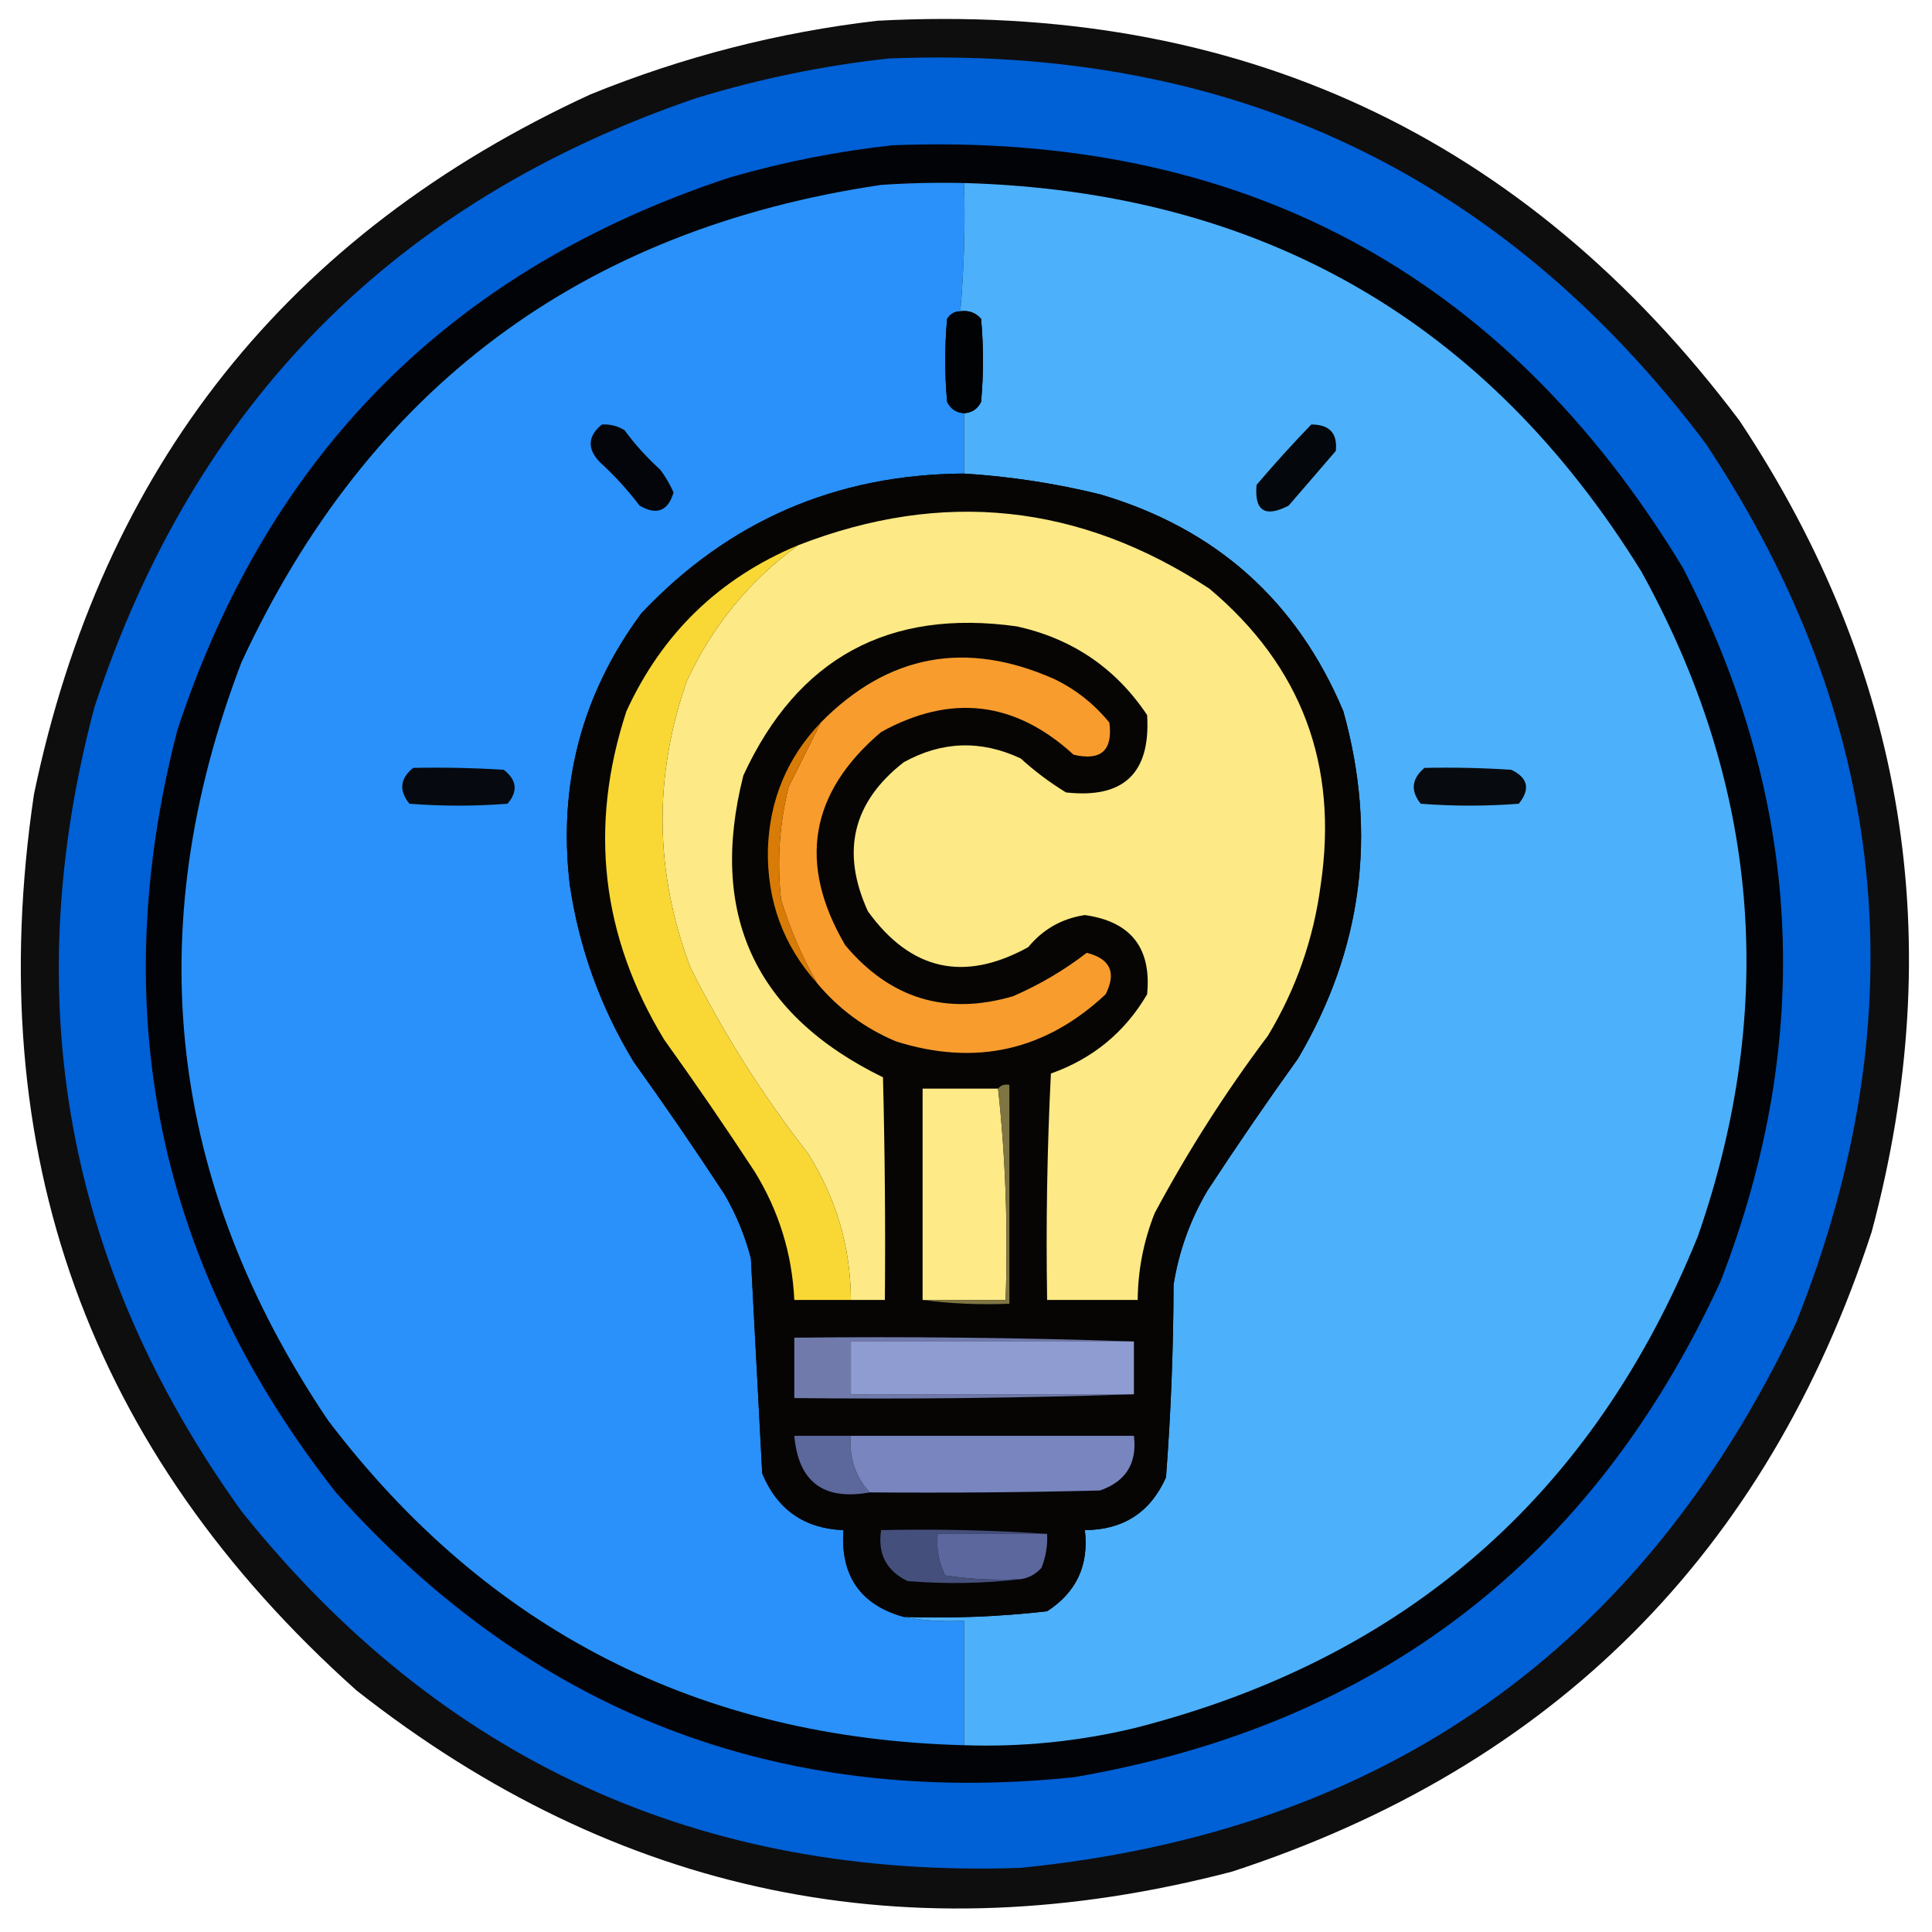
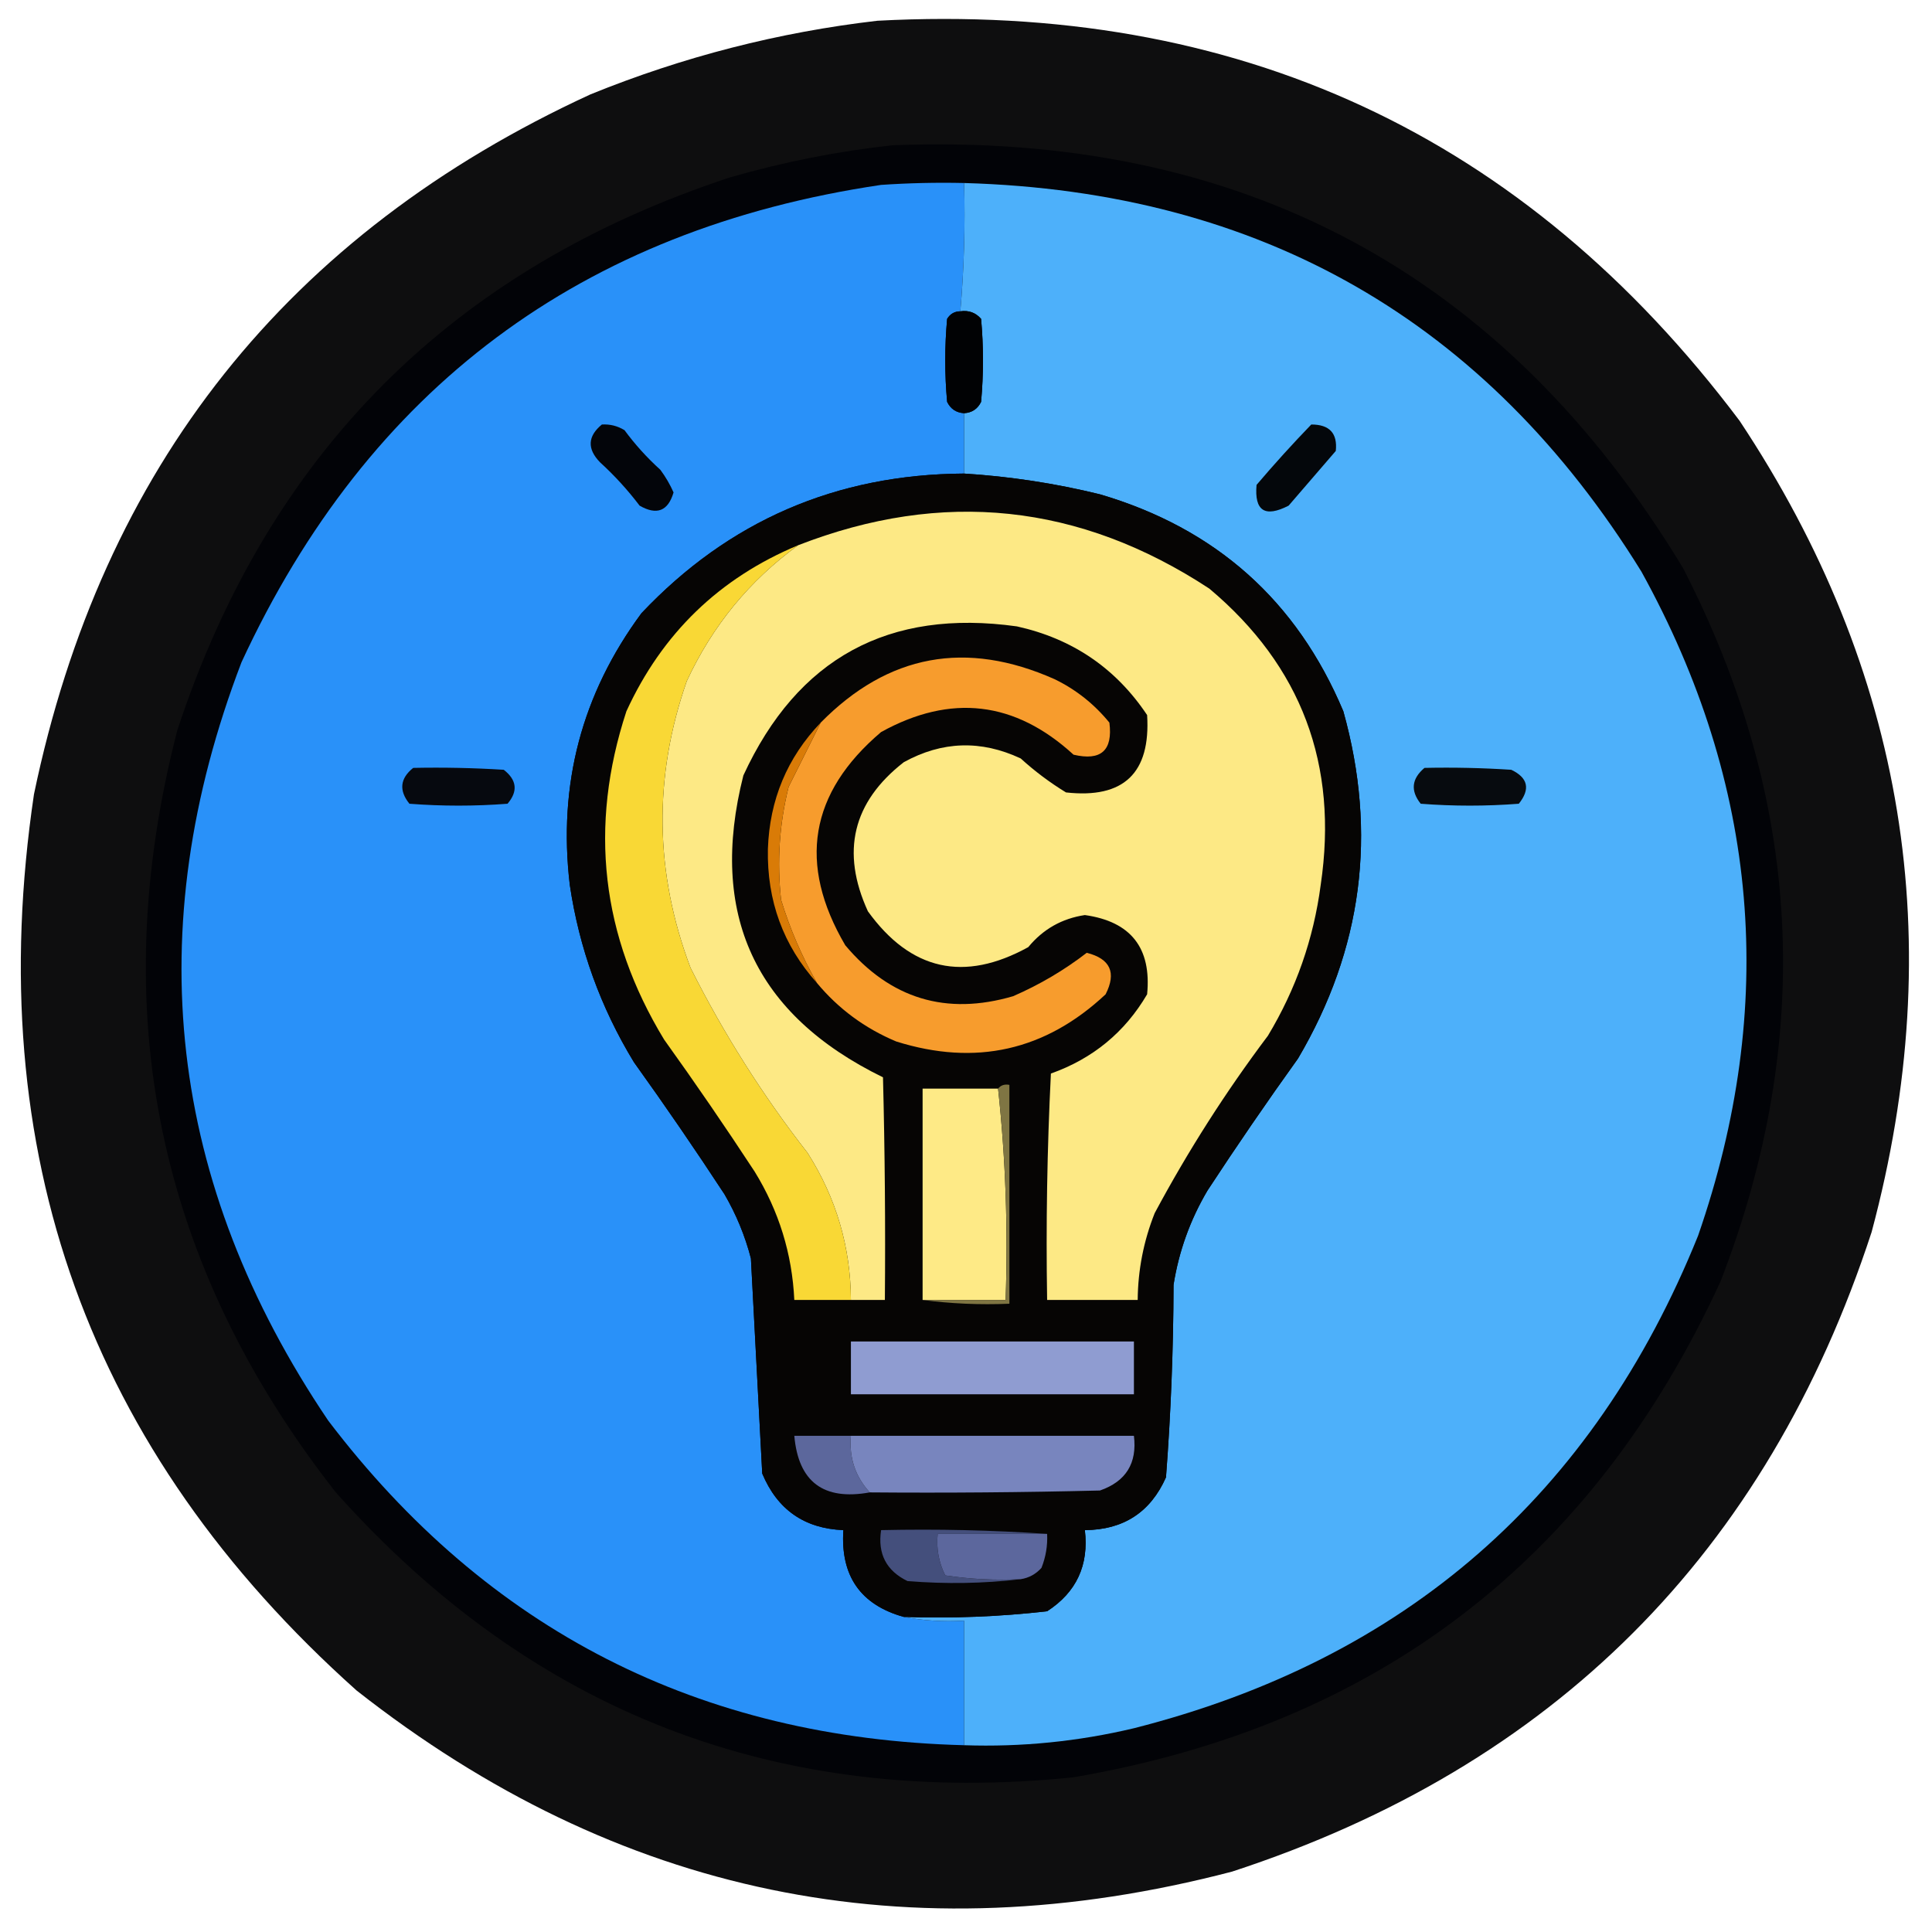
<svg xmlns="http://www.w3.org/2000/svg" version="1.1" width="512px" height="512px" style="shape-rendering:geometricPrecision; text-rendering:geometricPrecision; image-rendering:optimizeQuality; fill-rule:evenodd; clip-rule:evenodd">
  <g>
    <path style="opacity:0.943" fill="#000002" d="M 232.5,5.5 C 327.883,0.417 404.05,35.75 461,111.5C 504.984,177.741 516.651,249.408 496,326.5C 468.167,411.667 411.667,468.167 326.5,496C 240.955,518.359 163.622,502.359 94.5,448C 23.438,384.503 -5.062,305.336 9,210.5C 27.047,123.8 76.214,61.966 156.5,25C 181.072,15.024 206.406,8.524 232.5,5.5 Z" />
  </g>
  <g>
-     <path style="opacity:1" fill="#0060d5" d="M 235.5,15.5 C 325.862,11.853 398.029,45.853 452,117.5C 500.697,190.802 508.697,268.469 476,350.5C 434.892,437.228 366.392,485.395 270.5,495C 185.601,497.95 116.767,466.45 64,400.5C 17.489,335.783 4.489,264.783 25,187.5C 51.365,107.136 104.531,53.302 184.5,26C 201.29,20.876 218.29,17.376 235.5,15.5 Z" />
-   </g>
+     </g>
  <g>
    <path style="opacity:1" fill="#020307" d="M 236.5,38.5 C 328.764,34.87 398.597,72.203 446,150.5C 477.64,211.929 480.973,274.929 456,339.5C 422.087,413.386 364.92,457.22 284.5,471C 206.245,479.037 141.078,453.87 89,395.5C 41.752,335.264 27.752,267.931 47,193.5C 71.167,120 120,71.167 193.5,47C 207.695,42.907 222.028,40.073 236.5,38.5 Z" />
  </g>
  <g>
    <path style="opacity:1" fill="#2991f9" d="M 255.5,48.5 C 255.811,59.914 255.477,71.248 254.5,82.5C 252.983,82.511 251.816,83.177 251,84.5C 250.333,91.833 250.333,99.167 251,106.5C 251.918,108.376 253.418,109.376 255.5,109.5C 255.5,114.833 255.5,120.167 255.5,125.5C 221.621,125.696 193.121,138.029 170,162.5C 154.183,183.889 147.85,207.889 151,234.5C 153.5,251.335 159.167,267.001 168,281.5C 176.247,292.993 184.247,304.66 192,316.5C 195.115,321.844 197.448,327.511 199,333.5C 199.987,352.513 200.987,371.513 202,390.5C 206.012,400.085 213.179,405.085 223.5,405.5C 222.71,417.627 228.043,425.294 239.5,428.5C 244.64,429.488 249.974,429.821 255.5,429.5C 255.5,440.5 255.5,451.5 255.5,462.5C 185.385,460.694 129.218,432.027 87,376.5C 44.485,313.551 36.818,246.551 64,175.5C 97.615,102.917 154.115,60.75 233.5,49C 240.826,48.5 248.159,48.334 255.5,48.5 Z" />
  </g>
  <g>
    <path style="opacity:1" fill="#4db0fa" d="M 255.5,48.5 C 334.138,50.748 393.971,85.081 435,151.5C 466.153,207.897 471.153,266.564 450,327.5C 422.267,396.228 372.434,439.728 300.5,458C 285.702,461.519 270.702,463.019 255.5,462.5C 255.5,451.5 255.5,440.5 255.5,429.5C 249.974,429.821 244.64,429.488 239.5,428.5C 252.241,428.941 264.908,428.441 277.5,427C 285.262,421.972 288.596,414.805 287.5,405.5C 297.728,405.424 304.895,400.758 309,391.5C 310.291,374.566 310.958,357.566 311,340.5C 312.413,331.595 315.413,323.262 320,315.5C 327.753,303.66 335.753,291.993 344,280.5C 361.046,251.554 365.046,220.887 356,188.5C 343.681,159.188 322.181,140.021 291.5,131C 279.669,128.096 267.669,126.262 255.5,125.5C 255.5,120.167 255.5,114.833 255.5,109.5C 257.582,109.376 259.082,108.376 260,106.5C 260.667,99.167 260.667,91.833 260,84.5C 258.556,82.845 256.722,82.178 254.5,82.5C 255.477,71.248 255.811,59.914 255.5,48.5 Z" />
  </g>
  <g>
    <path style="opacity:1" fill="#010204" d="M 254.5,82.5 C 256.722,82.178 258.556,82.845 260,84.5C 260.667,91.833 260.667,99.167 260,106.5C 259.082,108.376 257.582,109.376 255.5,109.5C 253.418,109.376 251.918,108.376 251,106.5C 250.333,99.167 250.333,91.833 251,84.5C 251.816,83.177 252.983,82.511 254.5,82.5 Z" />
  </g>
  <g>
    <path style="opacity:1" fill="#03050a" d="M 159.5,112.5 C 161.655,112.372 163.655,112.872 165.5,114C 168.297,117.799 171.464,121.299 175,124.5C 176.404,126.394 177.57,128.394 178.5,130.5C 177.046,135.452 174.046,136.619 169.5,134C 166.369,129.867 162.869,126.034 159,122.5C 155.561,118.944 155.728,115.611 159.5,112.5 Z" />
  </g>
  <g>
    <path style="opacity:1" fill="#04070b" d="M 347.5,112.5 C 352.325,112.488 354.491,114.821 354,119.5C 349.833,124.333 345.667,129.167 341.5,134C 335.221,137.231 332.387,135.398 333,128.5C 337.728,122.946 342.561,117.612 347.5,112.5 Z" />
  </g>
  <g>
    <path style="opacity:1" fill="#060504" d="M 255.5,125.5 C 267.669,126.262 279.669,128.096 291.5,131C 322.181,140.021 343.681,159.188 356,188.5C 365.046,220.887 361.046,251.554 344,280.5C 335.753,291.993 327.753,303.66 320,315.5C 315.413,323.262 312.413,331.595 311,340.5C 310.958,357.566 310.291,374.566 309,391.5C 304.895,400.758 297.728,405.424 287.5,405.5C 288.596,414.805 285.262,421.972 277.5,427C 264.908,428.441 252.241,428.941 239.5,428.5C 228.043,425.294 222.71,417.627 223.5,405.5C 213.179,405.085 206.012,400.085 202,390.5C 200.987,371.513 199.987,352.513 199,333.5C 197.448,327.511 195.115,321.844 192,316.5C 184.247,304.66 176.247,292.993 168,281.5C 159.167,267.001 153.5,251.335 151,234.5C 147.85,207.889 154.183,183.889 170,162.5C 193.121,138.029 221.621,125.696 255.5,125.5 Z" />
  </g>
  <g>
    <path style="opacity:1" fill="#fde985" d="M 225.5,344.5 C 225.422,330.43 221.589,317.43 214,305.5C 202.086,290.235 191.753,273.902 183,256.5C 173.457,231.243 173.123,205.91 182,180.5C 188.795,165.849 198.629,153.849 211.5,144.5C 249.814,129.596 286.147,133.43 320.5,156C 344.893,176.491 354.726,202.657 350,234.5C 348.123,248.796 343.457,262.129 336,274.5C 324.816,289.363 314.816,305.03 306,321.5C 303.071,328.885 301.571,336.552 301.5,344.5C 293.5,344.5 285.5,344.5 277.5,344.5C 277.167,324.489 277.5,304.489 278.5,284.5C 289.602,280.557 298.102,273.557 304,263.5C 305.194,251.216 299.694,244.216 287.5,242.5C 281.419,243.412 276.419,246.245 272.5,251C 255.502,260.375 241.335,257.208 230,241.5C 222.792,225.728 225.958,212.562 239.5,202C 249.645,196.395 259.978,196.062 270.5,201C 274.217,204.385 278.217,207.385 282.5,210C 297.79,211.711 304.956,204.877 304,189.5C 295.722,177.098 284.222,169.265 269.5,166C 235.503,161.247 211.336,174.413 197,205.5C 187.701,242.233 200.035,268.9 234,285.5C 234.5,305.164 234.667,324.831 234.5,344.5C 231.5,344.5 228.5,344.5 225.5,344.5 Z" />
  </g>
  <g>
    <path style="opacity:1" fill="#f9d835" d="M 211.5,144.5 C 198.629,153.849 188.795,165.849 182,180.5C 173.123,205.91 173.457,231.243 183,256.5C 191.753,273.902 202.086,290.235 214,305.5C 221.589,317.43 225.422,330.43 225.5,344.5C 220.5,344.5 215.5,344.5 210.5,344.5C 209.926,332.278 206.426,320.944 200,310.5C 192.247,298.66 184.247,286.993 176,275.5C 159.316,248.032 155.982,219.032 166,188.5C 175.465,167.867 190.632,153.2 211.5,144.5 Z" />
  </g>
  <g>
    <path style="opacity:1" fill="#f79c2d" d="M 216.5,260.5 C 212.537,253.568 209.371,246.235 207,238.5C 205.875,228.347 206.542,218.347 209,208.5C 211.844,202.811 214.678,197.145 217.5,191.5C 235.352,173.378 256.019,169.545 279.5,180C 285.152,182.75 289.986,186.583 294,191.5C 294.947,198.885 291.78,201.719 284.5,200C 268.996,185.786 251.996,183.786 233.5,194C 214.527,210.102 211.361,228.936 224,250.5C 235.935,264.701 250.768,269.201 268.5,264C 275.539,260.935 282.039,257.101 288,252.5C 294.255,254.087 295.921,257.753 293,263.5C 277.047,278.444 258.547,282.611 237.5,276C 229.191,272.513 222.191,267.346 216.5,260.5 Z" />
  </g>
  <g>
    <path style="opacity:1" fill="#d97b07" d="M 217.5,191.5 C 214.678,197.145 211.844,202.811 209,208.5C 206.542,218.347 205.875,228.347 207,238.5C 209.371,246.235 212.537,253.568 216.5,260.5C 207.561,250.531 203.227,238.697 203.5,225C 203.944,211.96 208.61,200.793 217.5,191.5 Z" />
  </g>
  <g>
    <path style="opacity:1" fill="#06090f" d="M 109.5,203.5 C 117.507,203.334 125.507,203.5 133.5,204C 136.978,206.706 137.311,209.706 134.5,213C 125.833,213.667 117.167,213.667 108.5,213C 105.675,209.476 106.008,206.31 109.5,203.5 Z" />
  </g>
  <g>
    <path style="opacity:1" fill="#070b0f" d="M 377.5,203.5 C 385.174,203.334 392.841,203.5 400.5,204C 404.944,206.111 405.611,209.111 402.5,213C 393.833,213.667 385.167,213.667 376.5,213C 373.753,209.553 374.087,206.386 377.5,203.5 Z" />
  </g>
  <g>
    <path style="opacity:1" fill="#feea86" d="M 264.5,288.5 C 266.487,306.803 267.154,325.47 266.5,344.5C 259.167,344.5 251.833,344.5 244.5,344.5C 244.5,325.833 244.5,307.167 244.5,288.5C 251.167,288.5 257.833,288.5 264.5,288.5 Z" />
  </g>
  <g>
    <path style="opacity:1" fill="#7f7543" d="M 264.5,288.5 C 265.209,287.596 266.209,287.263 267.5,287.5C 267.5,306.833 267.5,326.167 267.5,345.5C 259.648,345.825 251.982,345.492 244.5,344.5C 251.833,344.5 259.167,344.5 266.5,344.5C 267.154,325.47 266.487,306.803 264.5,288.5 Z" />
  </g>
  <g>
-     <path style="opacity:1" fill="#707bac" d="M 300.5,355.5 C 275.5,355.5 250.5,355.5 225.5,355.5C 225.5,360.167 225.5,364.833 225.5,369.5C 250.5,369.5 275.5,369.5 300.5,369.5C 270.671,370.498 240.671,370.831 210.5,370.5C 210.5,365.167 210.5,359.833 210.5,354.5C 240.671,354.169 270.671,354.502 300.5,355.5 Z" />
-   </g>
+     </g>
  <g>
    <path style="opacity:1" fill="#8f9cd1" d="M 300.5,355.5 C 300.5,360.167 300.5,364.833 300.5,369.5C 275.5,369.5 250.5,369.5 225.5,369.5C 225.5,364.833 225.5,360.167 225.5,355.5C 250.5,355.5 275.5,355.5 300.5,355.5 Z" />
  </g>
  <g>
    <path style="opacity:1" fill="#5c679c" d="M 225.5,380.5 C 224.987,386.294 226.654,391.294 230.5,395.5C 218.242,397.722 211.576,392.722 210.5,380.5C 215.5,380.5 220.5,380.5 225.5,380.5 Z" />
  </g>
  <g>
    <path style="opacity:1" fill="#7885be" d="M 225.5,380.5 C 250.5,380.5 275.5,380.5 300.5,380.5C 301.389,387.773 298.389,392.606 291.5,395C 271.169,395.5 250.836,395.667 230.5,395.5C 226.654,391.294 224.987,386.294 225.5,380.5 Z" />
  </g>
  <g>
    <path style="opacity:1" fill="#444f7c" d="M 277.5,406.5 C 267.833,406.5 258.167,406.5 248.5,406.5C 248.109,410.383 248.776,414.05 250.5,417.5C 257.134,418.497 263.8,418.83 270.5,418.5C 260.675,419.658 250.675,419.825 240.5,419C 234.888,416.277 232.554,411.777 233.5,405.5C 248.343,405.171 263.01,405.504 277.5,406.5 Z" />
  </g>
  <g>
    <path style="opacity:1" fill="#5c679d" d="M 277.5,406.5 C 277.649,409.607 277.149,412.607 276,415.5C 274.512,417.16 272.679,418.16 270.5,418.5C 263.8,418.83 257.134,418.497 250.5,417.5C 248.776,414.05 248.109,410.383 248.5,406.5C 258.167,406.5 267.833,406.5 277.5,406.5 Z" />
  </g>
</svg>